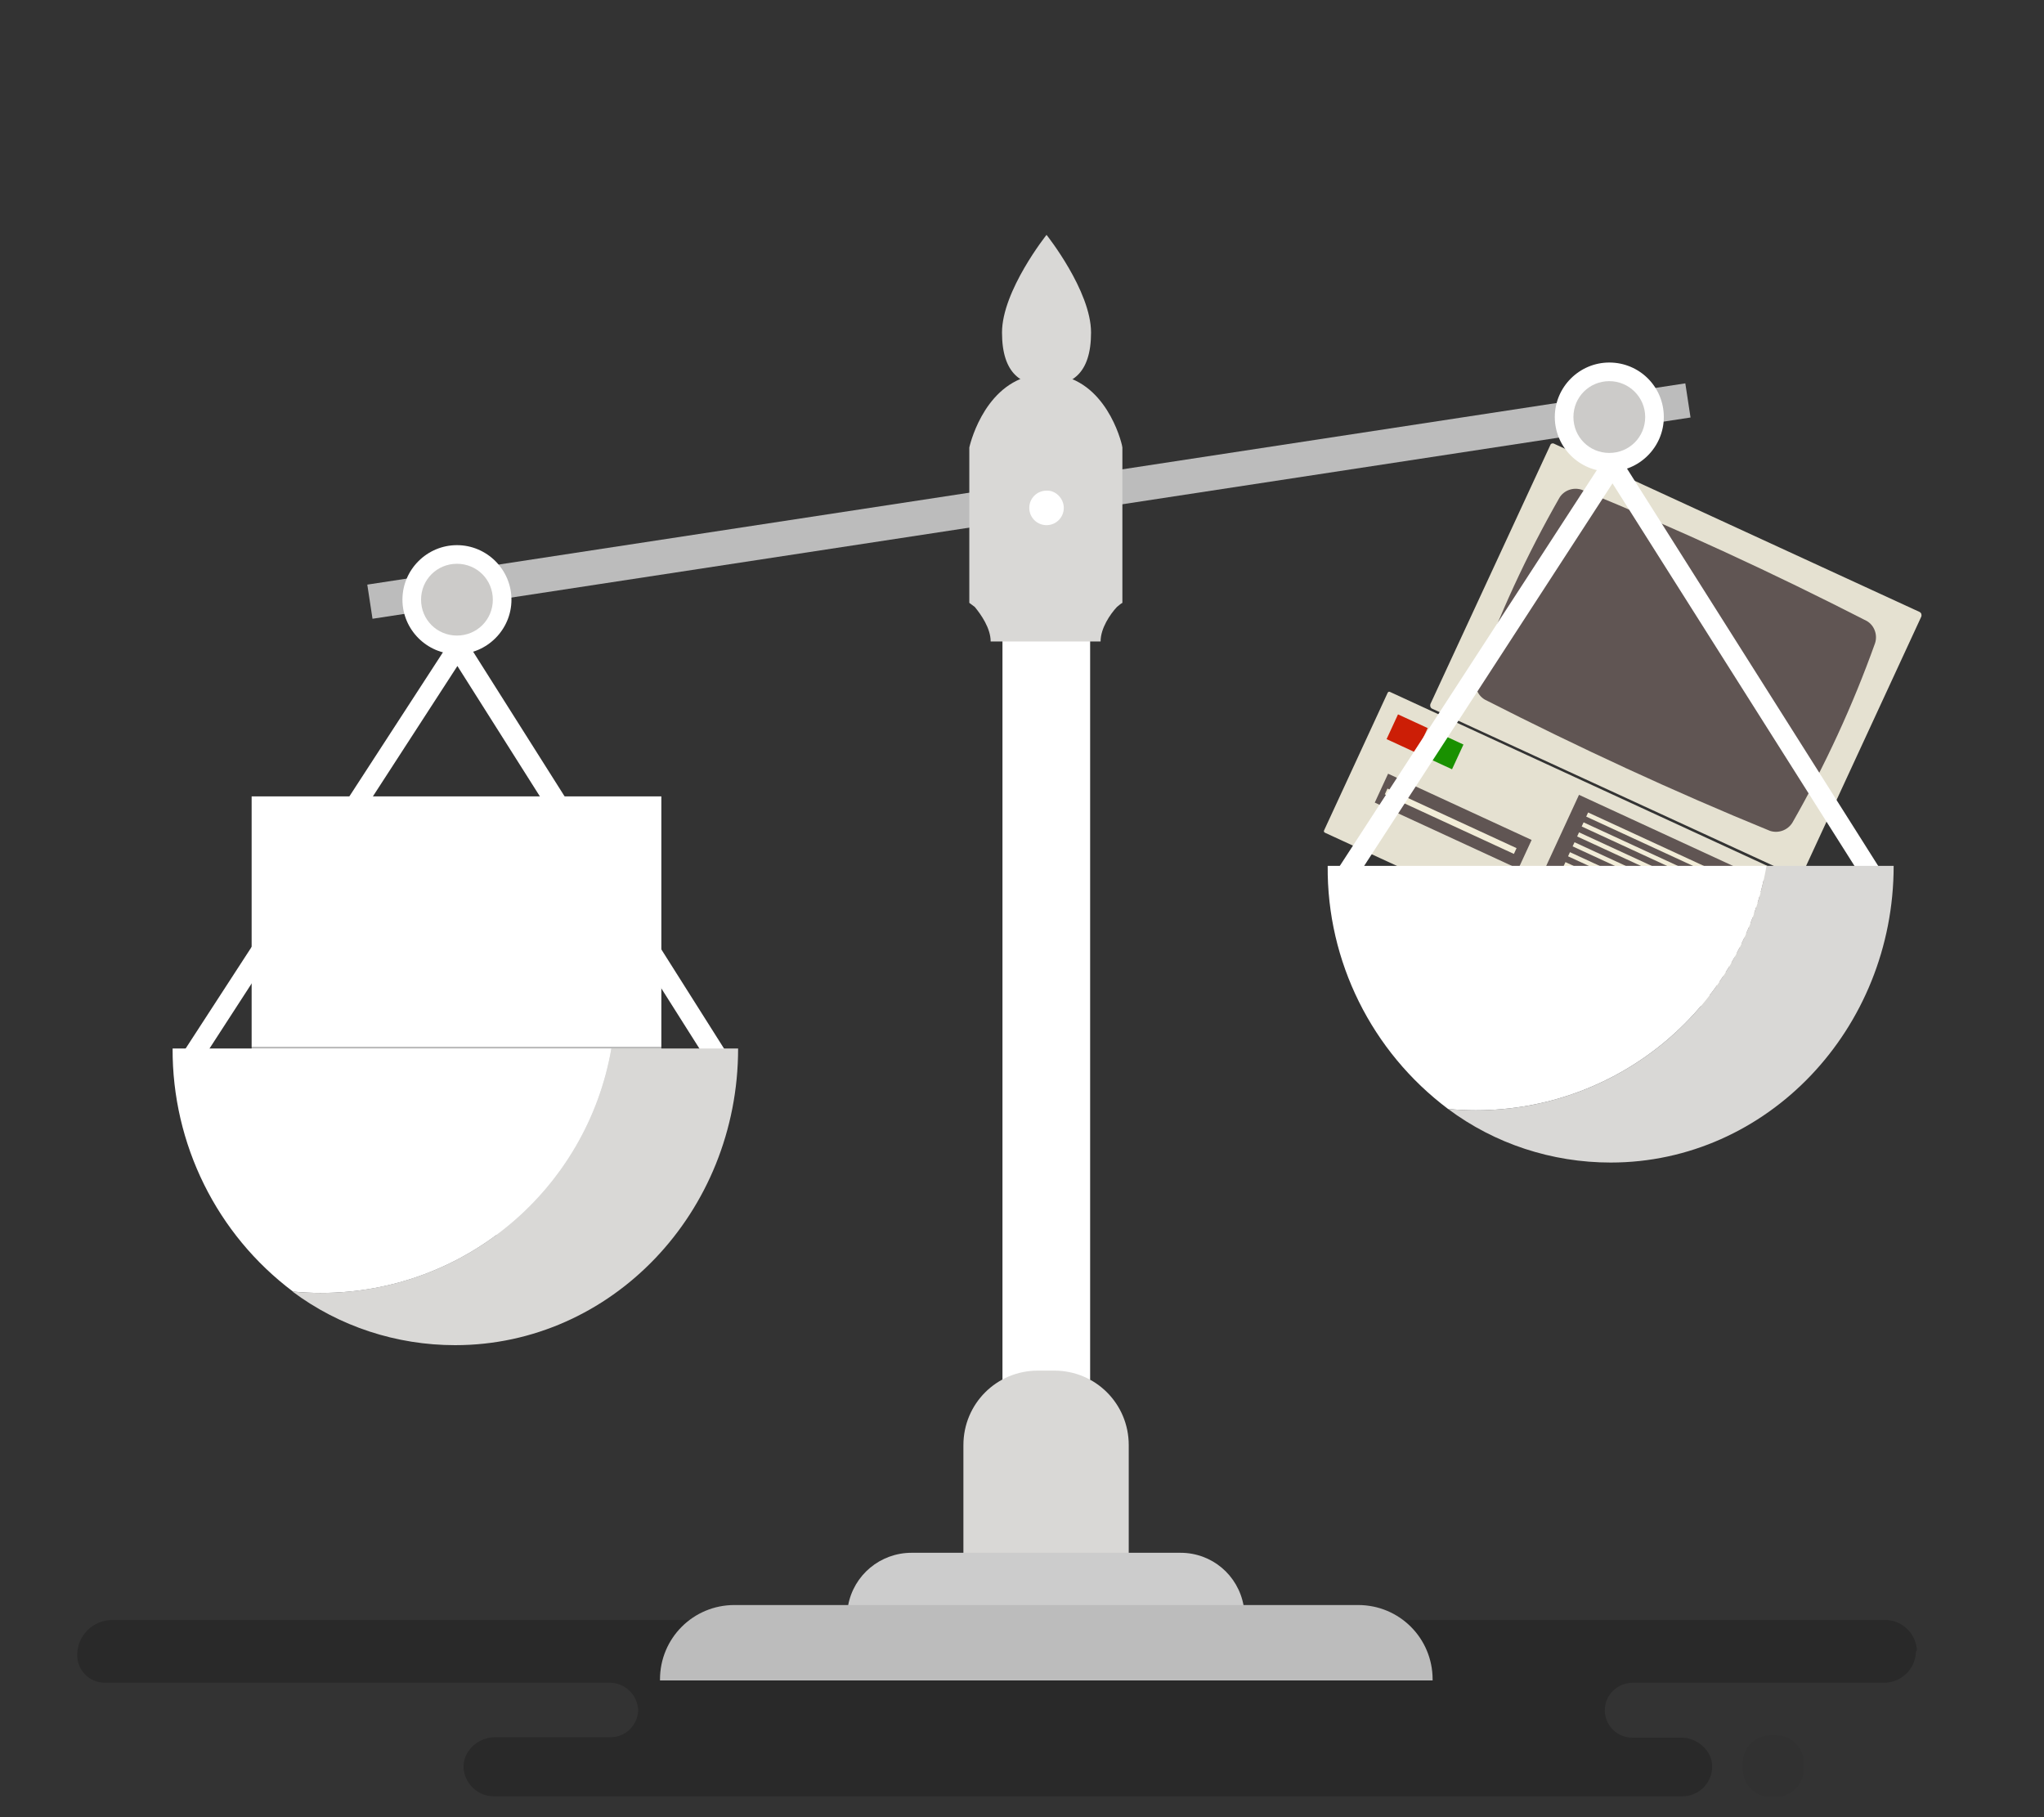
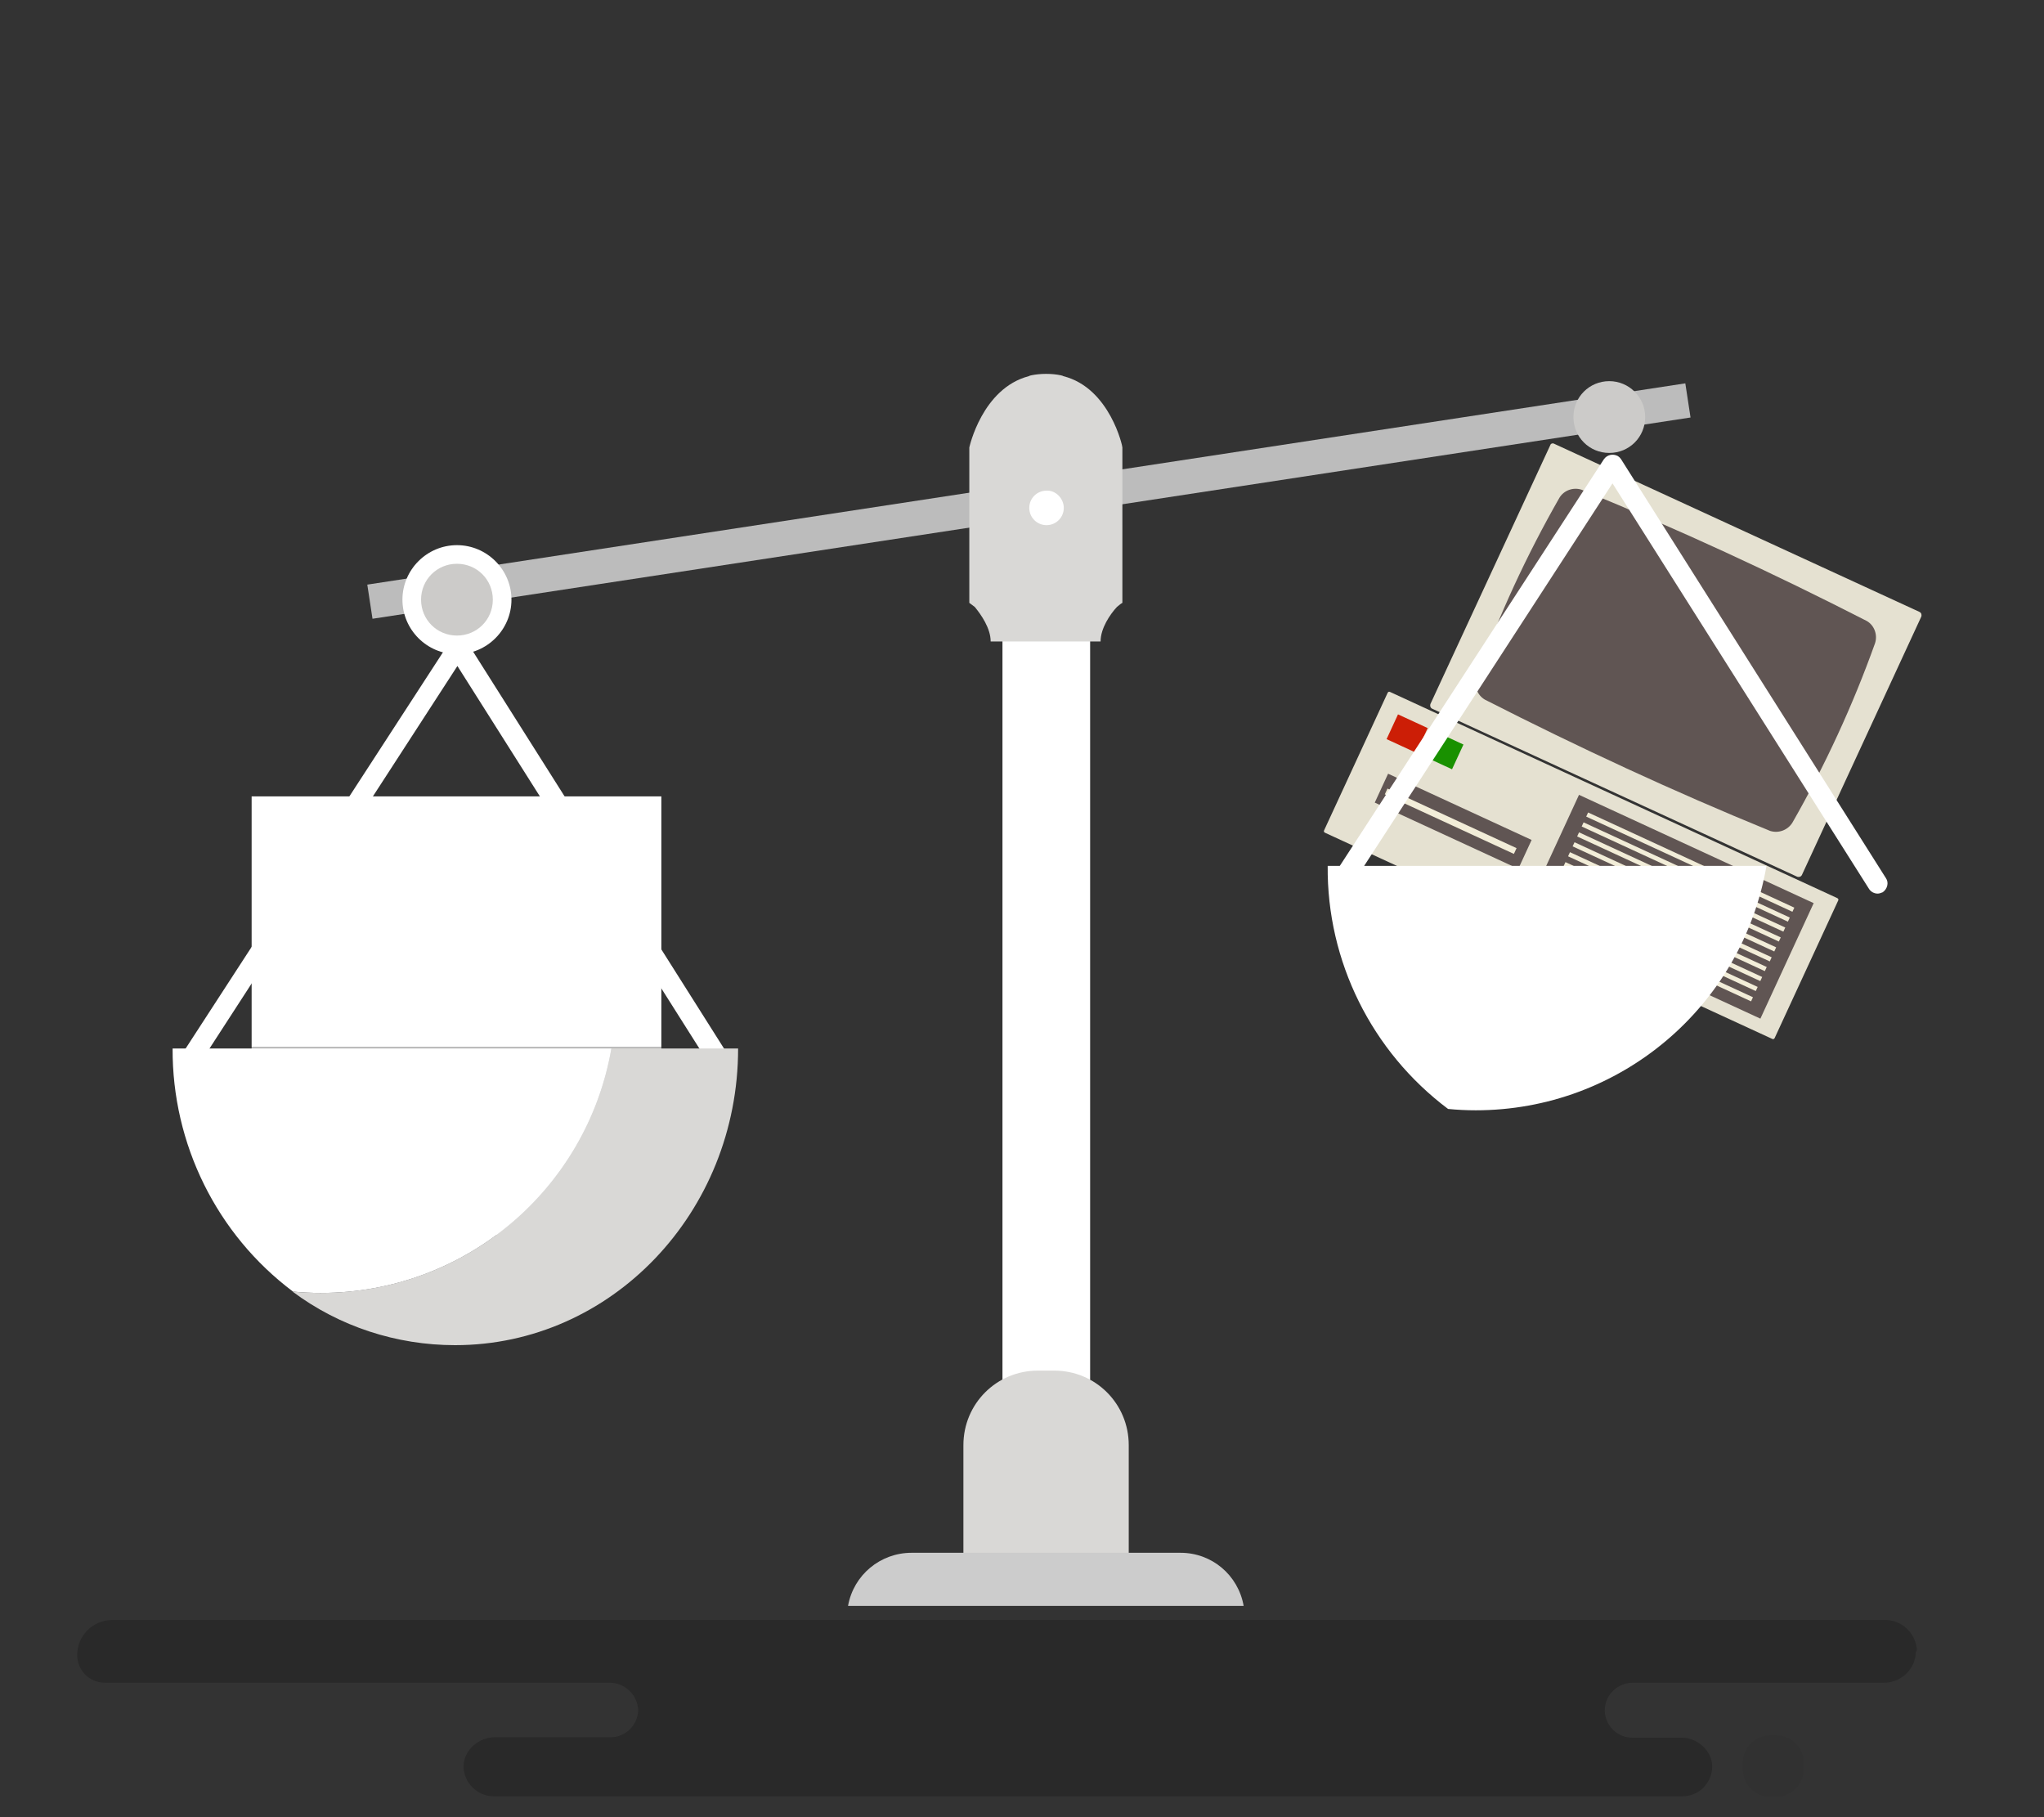
<svg xmlns="http://www.w3.org/2000/svg" version="1.1" id="Layer_1" x="0px" y="0px" viewBox="0 0 450 400" style="enable-background:new 0 0 450 400;" xml:space="preserve">
  <rect x="0" y="0" width="450" height="400" fill="#333333" stroke="none" />
  <style type="text/css">
	.st0{opacity:0.2;}
	.st1{opacity:0.2;enable-background:new    ;}
	.st2{fill:#E5E1D1;}
	.st3{fill:#605553;}
	.st4{fill:#CC1E06;}
	.st5{fill:#F2EDD8;}
	.st6{fill:#199100;}
	.st7{fill:#FFFFFF;}
	.st8{fill:#BCBCBC;}
	.st9{fill:#CCCBC9;}
	.st10{fill:#D9D8D6;}
	.st11{fill:#CCCCCC;}
</style>
  <title>bg-history-5</title>
  <g>
    <g id="Layer_1_1_">
      <g id="_Group_" class="st0">
        <path id="_Path_" d="M422,362.9c-0.4-3.6-3.5-6.4-7.1-6.3H24.7c-4.3,0-7.7,3.5-7.7,7.7c0,3.4,2.7,6.1,6.1,6.1h111.1     c3.4,0,6.2,2.7,6.3,6.1c-0.1,3.3-2.9,6-6.2,5.9c0,0-0.1,0-0.1,0H109c-2.3,0-4.5,1.1-5.8,3c-0.9,1.2-1.3,2.7-1.1,4.2     c0.5,3.4,3.4,5.9,6.8,5.8h261.3c3.4,0.1,6.3-2.4,6.7-5.8c0.2-1.5-0.2-3-1.1-4.2c-1.4-1.9-3.6-3-5.9-2.9h-10.3     c-3.4,0.1-6.2-2.5-6.3-5.9c0,0,0-0.1,0-0.1c0-3.4,2.8-6.1,6.2-6.1c0,0,0,0,0,0h55.1c3.9,0.1,7.1-3,7.2-6.8     C422,363.4,422,363.2,422,362.9z" />
        <path id="_Rectangle_" class="st1" d="M389.7,382h1.4c3.3,0,6,2.7,6,6v1.5c0,3.3-2.7,6-6,6h-1.4c-3.3,0-6-2.7-6-6V388     C383.7,384.7,386.4,382,389.7,382z" />
      </g>
      <path class="st2" d="M342.2,97.7l80.4,37c0.4,0.2,0.5,0.6,0.4,1l-26.3,56.9c-0.2,0.4-0.6,0.5-1,0.4l-80.4-37    c-0.4-0.2-0.5-0.6-0.4-1L341.3,98C341.4,97.6,341.9,97.5,342.2,97.7z" />
      <path class="st3" d="M389.7,182.9c-21.3-8.7-42.2-18.4-62.8-28.9c-1.7-1-2.4-3-1.8-4.9c4.9-13.7,11-26.9,18.2-39.5    c1-1.7,3.1-2.4,4.9-1.8c21.3,8.7,42.3,18.4,62.8,28.9c1.7,1,2.4,3.1,1.8,4.9c-4.9,13.7-11,26.9-18.2,39.5    C393.6,182.7,391.6,183.5,389.7,182.9z" />
      <path class="st2" d="M306,152.3l98.5,45.4c0.2,0.1,0.3,0.3,0.2,0.5l-14,30.3c-0.1,0.2-0.3,0.3-0.5,0.2l-98.5-45.4    c-0.2-0.1-0.3-0.3-0.2-0.5l14-30.3C305.6,152.3,305.8,152.2,306,152.3z" />
      <rect x="306.7" y="157.8" transform="matrix(0.419 -0.908 0.908 0.419 33.476 375.061)" class="st4" width="6" height="7.2" />
      <rect x="353.5" y="171" transform="matrix(0.419 -0.908 0.908 0.419 32.512 449.713)" class="st3" width="28" height="56.9" />
      <rect x="371.5" y="164.6" transform="matrix(0.419 -0.908 0.908 0.419 44.099 448.105)" class="st5" width="1" height="50" />
      <rect x="370.5" y="166.8" transform="matrix(0.419 -0.908 0.908 0.419 41.524 448.454)" class="st5" width="1" height="50" />
      <rect x="369.5" y="169" transform="matrix(0.419 -0.908 0.908 0.419 38.946 448.819)" class="st5" width="1" height="50" />
      <rect x="368.5" y="171.2" transform="matrix(0.419 -0.908 0.908 0.419 36.371 449.169)" class="st5" width="1" height="50" />
      <rect x="367.5" y="173.4" transform="matrix(0.419 -0.908 0.908 0.419 33.788 449.525)" class="st5" width="1" height="50" />
      <rect x="366.5" y="175.6" transform="matrix(0.419 -0.908 0.908 0.419 31.219 449.884)" class="st5" width="1" height="50" />
      <rect x="365.5" y="177.7" transform="matrix(0.419 -0.908 0.908 0.419 28.644 450.233)" class="st5" width="1" height="50" />
      <rect x="364.5" y="179.9" transform="matrix(0.419 -0.908 0.908 0.419 26.066 450.598)" class="st5" width="1" height="50" />
      <rect x="363.5" y="182.1" transform="matrix(0.419 -0.908 0.908 0.419 23.493 450.959)" class="st5" width="1" height="50" />
      <rect x="362.4" y="184.3" transform="matrix(0.419 -0.908 0.908 0.419 20.918 451.309)" class="st5" width="1" height="50" />
      <rect x="314.6" y="161.4" transform="matrix(0.419 -0.908 0.908 0.419 34.769 384.348)" class="st6" width="6" height="7.2" />
      <rect x="316.4" y="163.3" transform="matrix(0.419 -0.908 0.908 0.419 21.817 395.535)" class="st3" width="7" height="34.8" />
      <rect x="318.6" y="165" transform="matrix(0.419 -0.908 0.908 0.419 21.56 395.004)" class="st5" width="1.4" height="31.3" />
      <path class="st7" d="M413.4,196.7c-0.8,0-1.5-0.4-1.9-1L355,106.4l-57.4,88.4c-0.7,1-2.1,1.3-3.1,0.7s-1.3-2.1-0.7-3.1l59.3-91.3    c0.7-1,2-1.3,3.1-0.7c0.3,0.2,0.5,0.4,0.7,0.7l58.3,92.2c0.7,1,0.3,2.4-0.7,3.1C414.2,196.5,413.8,196.7,413.4,196.7L413.4,196.7z    " />
      <rect x="55.4" y="175.3" class="st7" width="90.2" height="55.1" />
      <polygon class="st8" points="55.4,230.4 55.4,273.3 145.6,270.8 145.6,230.4   " />
      <rect x="79.7" y="106.5" transform="matrix(0.989 -0.151 0.151 0.989 -14.043 35.393)" class="st8" width="293.4" height="7.6" />
-       <path class="st7" d="M366.3,91.8c0,6.6-5.4,12-12,12s-12-5.4-12-12s5.4-12,12-12S366.3,85.1,366.3,91.8z" />
      <path class="st9" d="M362.2,91.8c0,4.4-3.5,7.9-7.9,7.9s-7.9-3.5-7.9-7.9s3.5-7.9,7.9-7.9c0,0,0,0,0,0    C358.6,83.9,362.2,87.4,362.2,91.8z" />
      <path class="st7" d="M112.6,132c0,6.6-5.4,12-12,12s-12-5.4-12-12c0-6.6,5.4-12,12-12S112.6,125.4,112.6,132z" />
      <path class="st9" d="M108.5,132c0,4.4-3.5,7.9-7.9,7.9c-4.4,0-7.9-3.5-7.9-7.9c0-4.4,3.5-7.9,7.9-7.9    C105,124.1,108.5,127.6,108.5,132C108.5,132,108.5,132,108.5,132z" />
      <path class="st7" d="M159.1,236.9c-0.8,0-1.5-0.4-1.9-1l-56.5-89.3l-57.3,88.4c-0.7,1-2.1,1.2-3.1,0.5c-0.9-0.7-1.2-1.9-0.6-2.9    l59.3-91.3c0.7-1,2-1.3,3.1-0.7c0.3,0.2,0.5,0.4,0.7,0.7l58.3,92.2c0.7,1,0.4,2.4-0.7,3.1c0,0,0,0,0,0    C160,236.7,159.5,236.9,159.1,236.9z" />
      <path class="st10" d="M134.6,230.8c-5.4,31.1-32.4,53.8-64,53.8c-2.1,0-4.1-0.1-6.2-0.3c10.3,7.7,22.9,11.8,35.8,11.8    c34.4,0,62.3-29.2,62.3-65.3L134.6,230.8z" />
      <path class="st7" d="M134.6,230.8H38c-0.1,21,9.7,40.9,26.5,53.5c2,0.2,4.1,0.3,6.2,0.3C102.2,284.6,129.2,261.9,134.6,230.8z" />
      <rect x="220.7" y="140.7" class="st7" width="19.3" height="163" />
      <path class="st10" d="M248.5,318.1c0-9.1-7.3-16.4-16.4-16.4h-3.6c-9.1,0-16.4,7.3-16.4,16.4c0,0,0,0,0,0V342h36.4V318.1z" />
      <path class="st11" d="M259.9,341.8h-59.2c-6.9,0-12.8,4.9-14,11.7h87.1C272.6,346.7,266.8,341.8,259.9,341.8z" />
-       <path class="st8" d="M315.4,369.7c0-9.1-7.3-16.4-16.4-16.4H161.7c-9.1,0-16.4,7.3-16.4,16.4v0.2h170.1V369.7z" />
      <path class="st10" d="M234.1,82.8l-0.2-0.1l-0.4-0.1c-1-0.2-2-0.3-3.1-0.3h-0.2c-1,0-2.1,0.1-3.1,0.3l-0.4,0.1l-0.2,0.1    c-10.3,2.7-13.1,15.7-13.1,15.7v34.2c0.4,0.3,0.8,0.6,1.2,0.9c1.4,1.7,3.5,4.7,3.5,7.6h24.2c0-2.9,2.1-6,3.6-7.6    c0.4-0.3,0.8-0.7,1.2-0.9V98.5C247.2,98.5,244.4,85.4,234.1,82.8z" />
      <path class="st7" d="M234.2,111.8c0,2.1-1.7,3.8-3.8,3.8c-2.1,0-3.8-1.7-3.8-3.8s1.7-3.8,3.8-3.8    C232.4,107.9,234.2,109.7,234.2,111.8C234.2,111.8,234.2,111.8,234.2,111.8z" />
-       <path class="st10" d="M240.2,73.2c0,9.2-4.4,11.7-9.8,11.7s-9.8-2.5-9.8-11.7s9.8-21.5,9.8-21.5S240.2,64,240.2,73.2z" />
-       <path class="st10" d="M388.9,190.6c-5.4,31.1-32.4,53.8-64,53.8c-2.1,0-4.1-0.1-6.1-0.3c10.3,7.7,22.9,11.8,35.8,11.8    c34.4,0,62.3-29.3,62.3-65.3H388.9z" />
      <path class="st7" d="M388.9,190.6h-96.6c-0.2,21,9.7,40.9,26.5,53.5c2,0.2,4.1,0.3,6.1,0.3C356.5,244.4,383.5,221.7,388.9,190.6z" />
    </g>
  </g>
</svg>